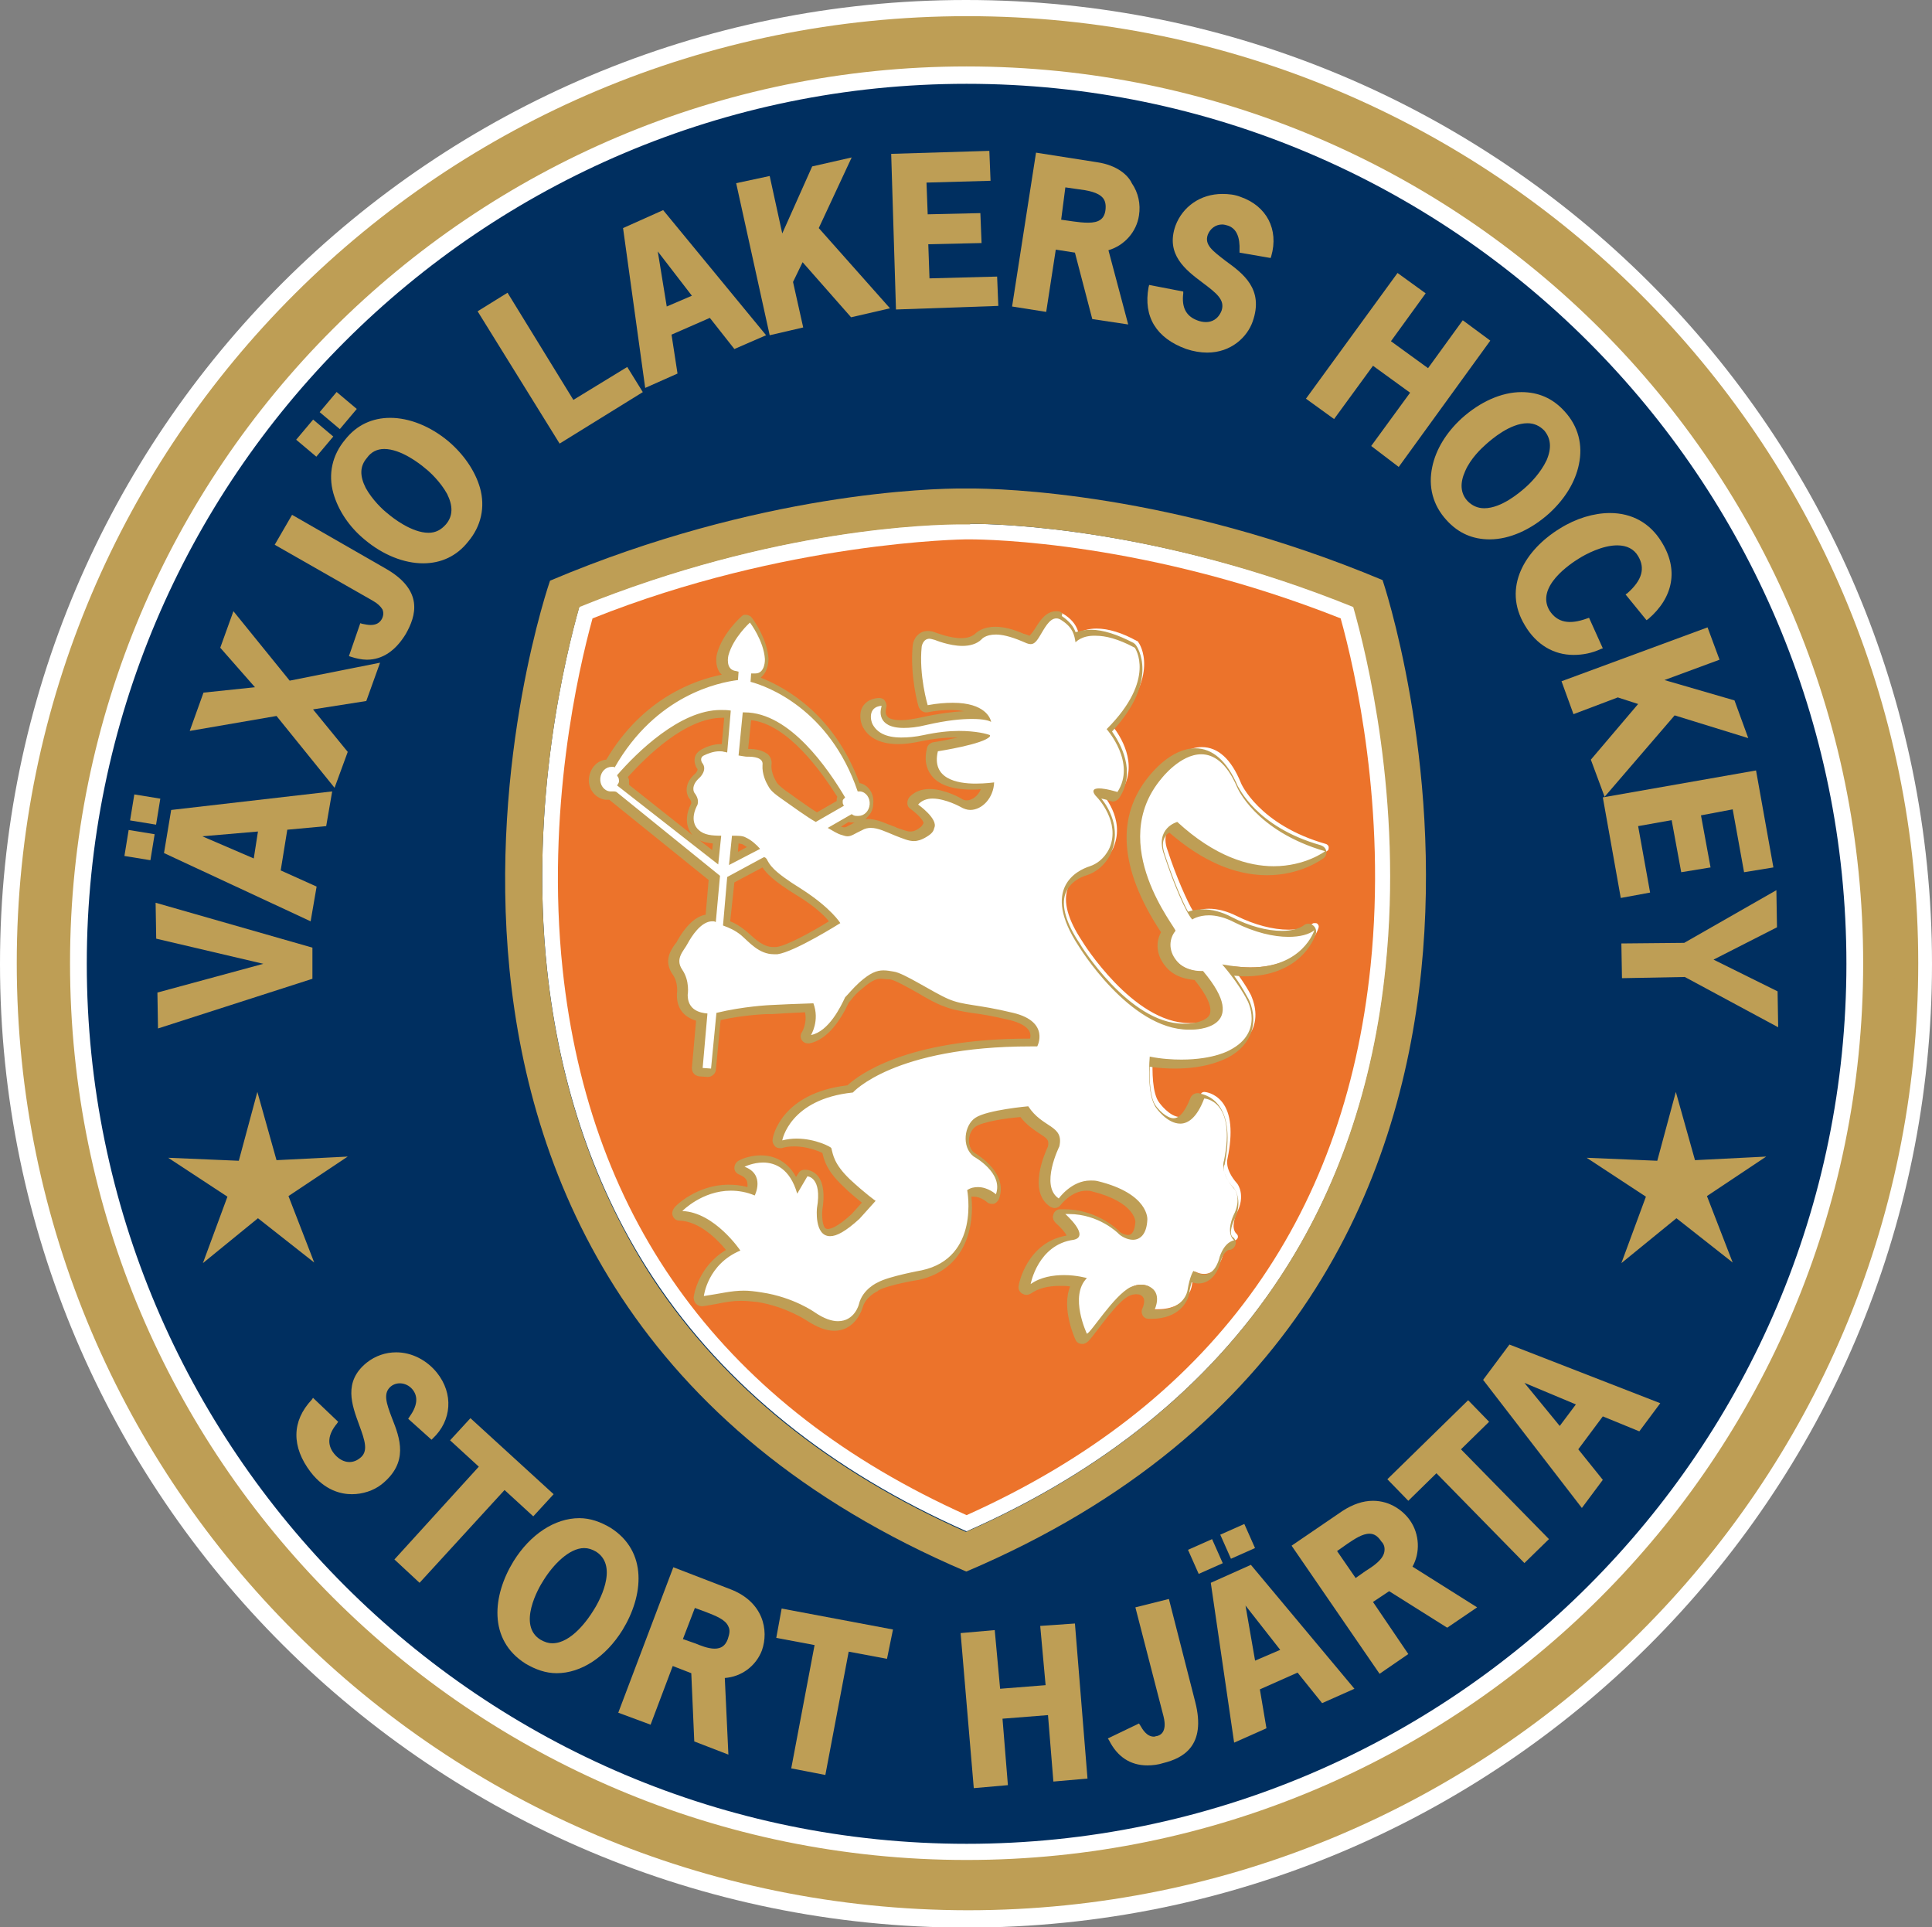
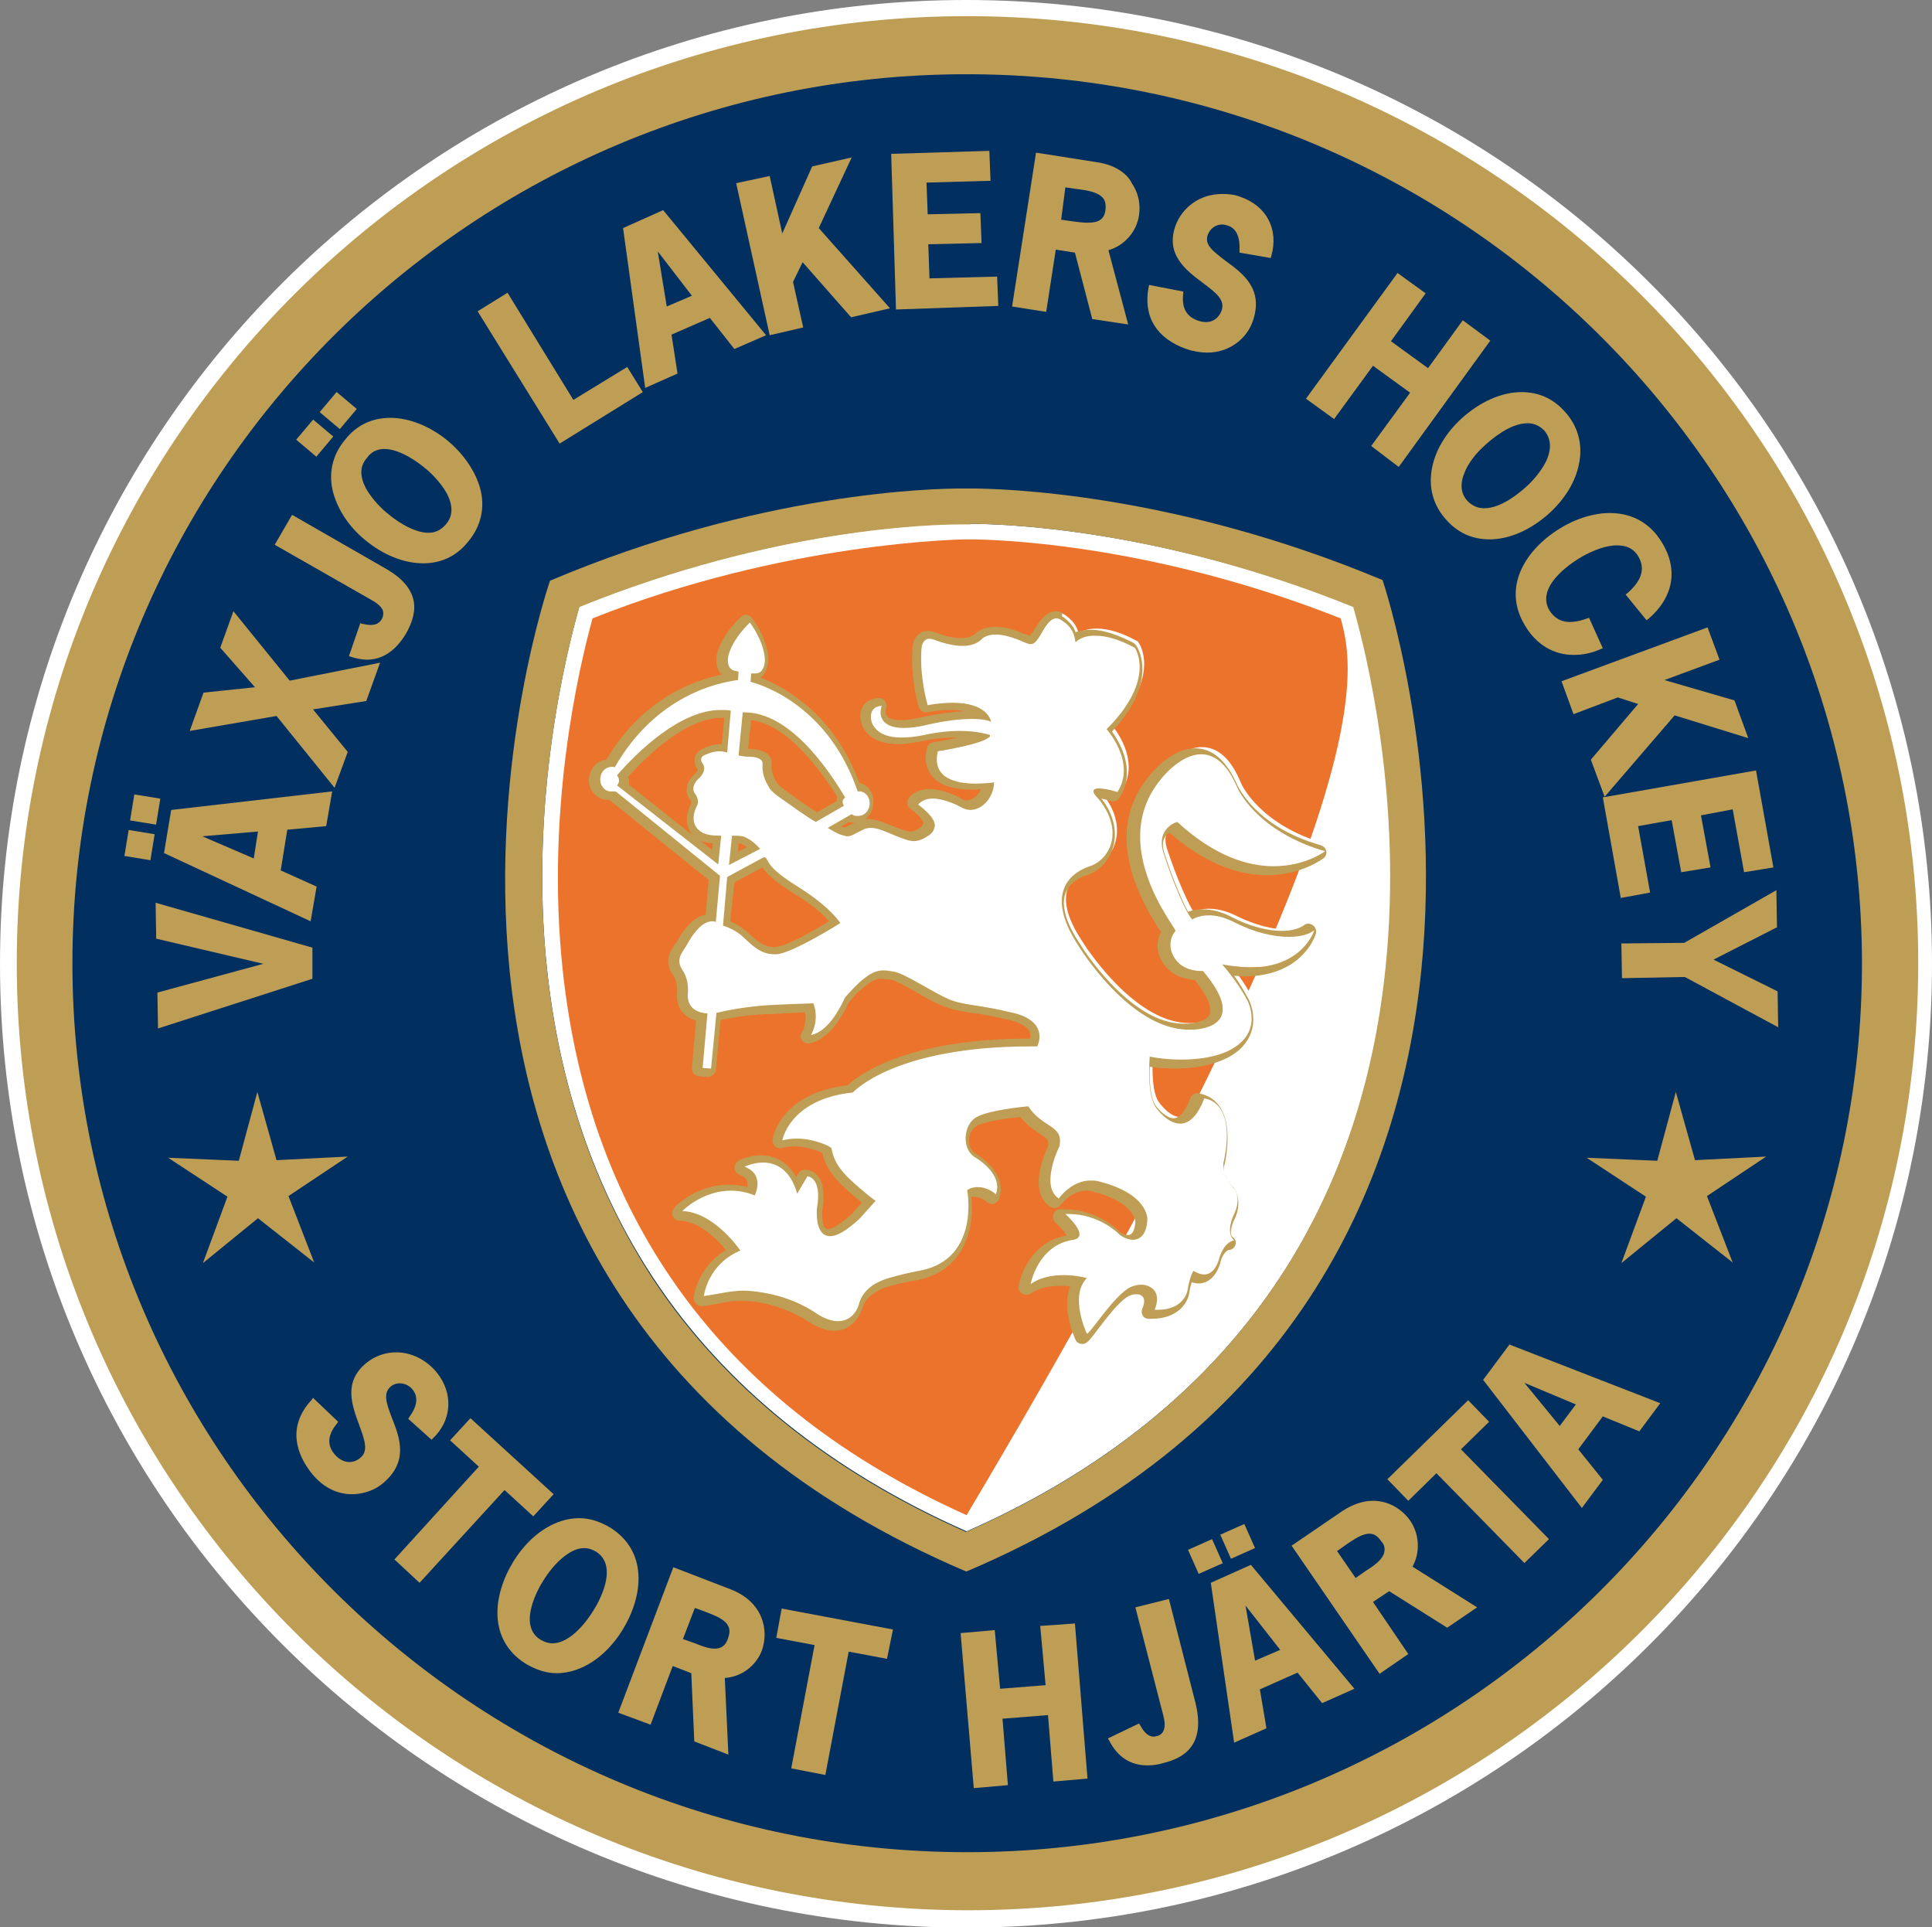
<svg xmlns="http://www.w3.org/2000/svg" version="1.1" id="Lager_1" x="0px" y="0px" viewBox="0 0 322.8 321.9" style="enable-background:new 0 0 322.8 321.9;" xml:space="preserve">
  <rect x="0" y="0" width="322.8" height="321.9" fill="#808080" stroke="none" />
  <style type="text/css">
	.st0{fill:#FFFFFF;}
	.st1{fill:#BE9E55;}
	.st2{fill:#002F60;}
	.st3{fill:#EC732B;}
</style>
  <g>
    <path class="st0" d="M322.8,161c0,88.9-72.3,161-161.4,161C72.3,321.9,0,249.9,0,161C0,72.1,72.3,0,161.4,0   C250.6,0,322.8,72.1,322.8,161" />
    <path class="st1" d="M320.5,160.9c0,87.3-71.1,158.2-158.8,158.2C73.9,319,2.8,248.2,2.8,160.9C2.8,73.5,73.9,2.7,161.6,2.7   C249.4,2.7,320.5,73.5,320.5,160.9" />
    <path class="st2" d="M313.8,160.9c0,83.6-68.2,151.3-152.3,151.3c-84.1,0-152.3-67.7-152.3-151.3C9.3,77.3,77.4,9.6,161.5,9.6   C245.6,9.6,313.8,77.3,313.8,160.9" />
    <path class="st1" d="M161.5,315C76,315,6.4,245.9,6.4,160.9C6.4,75.9,76,6.8,161.5,6.8c85.5,0,155.1,69.1,155.1,154.1   C316.7,245.9,247.1,315,161.5,315z M161.5,12.4C79.1,12.4,12.1,79,12.1,160.9c0,81.9,67,148.5,149.5,148.5   c82.4,0,149.5-66.6,149.5-148.5C311,79,244,12.4,161.5,12.4z" />
-     <path class="st0" d="M161.5,11.1c-82.7,0-149.8,67.1-149.8,149.8c0,82.7,67.1,149.8,149.8,149.8c82.7,0,149.8-67.1,149.8-149.8   C311.3,78.2,244.2,11.1,161.5,11.1 M161.5,14c81,0,147,65.9,147,147c0,81-65.9,147-147,147c-81,0-147-65.9-147-147   C14.5,79.9,80.4,14,161.5,14" />
    <path class="st0" d="M162.1,87.5h-0.6l-0.1,0l-0.2,0h-0.5c-5.1,0-31.4,0.7-63.9,13.8c-2.2,7.8-8.4,32.5-5.4,60.6   c2.1,19.6,8.1,37,17.9,51.8c11.9,17.9,29.4,32,52.2,42.1c22.9-10.1,40.4-24.3,52.3-42.3c9.8-14.8,15.8-32.3,17.8-52   c2.9-28.1-3.2-52.5-5.4-60.2C193.5,88.2,167.2,87.5,162.1,87.5" />
-     <path class="st3" d="M224,103.3c-32.3-12.8-58.9-13.2-61.9-13.2c-0.1,0-0.3,0-0.3,0l0,0h-0.5c0,0-30,0.3-62.3,13.2   c-2.4,8.7-7.8,32.1-5,58.6c4.5,42.4,27.2,73.1,67.5,91.2c40.5-18.2,63.1-49,67.5-91.8C231.7,135,226.4,111.9,224,103.3z" />
+     <path class="st3" d="M224,103.3c-32.3-12.8-58.9-13.2-61.9-13.2c-0.1,0-0.3,0-0.3,0l0,0h-0.5c0,0-30,0.3-62.3,13.2   c-2.4,8.7-7.8,32.1-5,58.6c4.5,42.4,27.2,73.1,67.5,91.2C231.7,135,226.4,111.9,224,103.3z" />
    <path class="st1" d="M162.1,81.6h-0.7h-0.7c-4.8,0-33.8,0.6-68.8,15.4c0,0-41.2,118.3,69.5,165.5h0.1   C271.4,215.8,231,96.9,231,96.9C195.9,82.2,166.9,81.6,162.1,81.6 M162.1,87.5c5.1,0,31.4,0.7,64,13.9c2.2,7.7,8.3,32.2,5.4,60.2   c-2,19.7-8,37.2-17.8,52c-11.9,18-29.4,32.2-52.3,42.3c-22.8-10.1-40.3-24.2-52.2-42.1C99.5,199,93.5,181.6,91.4,162   c-3-28.1,3.2-52.9,5.4-60.6c32.6-13.2,58.9-13.8,63.9-13.8h0.5l0.2,0l0.1,0H162.1" />
    <path class="st0" d="M125.1,125.7c1.3,0,2.2,0.3,2.6,0.8c0.3,0.4,0.5,0.8,0.4,1.3c-0.1,1.4,0.7,2.9,0.8,3l0.1,0.2   c0.2,0.4,0.4,0.8,1.8,1.7c0.4,0.3,0.9,0.6,1.4,1c1.4,1,3.1,2.2,4.2,2.8l4-2.3c0-0.1,0-0.3,0-0.5c0-0.3,0.1-0.5,0.2-0.6   c-2.6-4.3-8.7-13.3-15.7-13.5l-0.6,6c0.2,0,0.4,0.1,0.5,0.1L125.1,125.7z M119.5,143.2l0.3-2.9c-1.4-0.1-2.7-0.3-3.5-1.2   c0,0-1.9-1.4-0.4-4.6c0.1-0.2,0.4-0.7-0.3-1.6c-0.1-0.1-1-1.6,1-3.3c0,0,0.9-0.9,0.3-1.6c-0.1-0.2-0.4-0.7-0.3-1.3   c0.1-0.3,0.3-0.6,0.8-0.9c0.7-0.4,1.7-0.8,2.9-0.8c0.3,0,0.5,0,0.8,0.1l0.5-5.6c-0.3,0-0.6-0.1-1-0.1c-6.6,0-13.5,7-16.5,10.4   c0.1,0.2,0.2,0.3,0.2,0.5c0.1,0.4,0,0.7-0.1,0.9L119.5,143.2z M122.5,143.5l3.4-1.7c-0.5-0.5-1.1-0.9-1.6-1.2   c-0.3-0.2-0.9-0.2-1.4-0.2L122.5,143.5z M121.5,154.2c0.9,0.3,1.7,0.8,2.7,1.6c0.2,0.2,0.5,0.4,0.7,0.6c1.2,1.1,2.6,2.4,4.4,2.4   c0.2,0,0.4,0,0.6,0c2.1-0.3,7.2-3.2,9.7-4.7c-0.7-0.9-2.4-2.8-6-4.9c-4.7-2.9-5.4-4.1-5.8-4.9l-0.1-0.1l-5.6,3L121.5,154.2z    M181.4,223.5c-0.2,0-0.5-0.1-0.6-0.4c-0.1-0.3-2.7-5.7-0.5-9.1c-0.7-0.1-1.6-0.2-2.6-0.2c-2.1,0-3.9,0.5-5.3,1.4   c-0.1,0.1-0.2,0.1-0.4,0.1c-0.1,0-0.2,0-0.3-0.1c-0.2-0.1-0.3-0.4-0.3-0.6c0-0.1,1.4-7.1,7.7-7.9c0.1,0,0.4-0.1,0.4-0.2   c0.1-0.5-1-2-2.1-3c-0.2-0.2-0.3-0.4-0.2-0.7c0.1-0.2,0.3-0.4,0.6-0.4c0.2,0,0.4,0,0.6,0c5.2,0,8.5,3.2,8.6,3.4   c0,0,0.1,0.1,0.1,0.1c0.3,0.3,1.1,0.8,2,0.8c1.1,0,1.7-0.9,1.8-2.8c0,0,0.1-3.8-7.8-5.8c-0.4-0.1-0.7-0.1-1.1-0.1   c-2.8,0-4.8,2.7-4.8,2.7c-0.1,0.2-0.3,0.3-0.5,0.3c-0.1,0-0.2,0-0.3-0.1c-3.4-2.3-0.6-8.6-0.2-9.4c0.3-1.6-0.4-2.1-1.7-3   c-1-0.6-2.2-1.4-3.2-2.8c-2.1,0.2-6.7,0.8-8.1,1.8c-0.8,0.5-1.3,1.7-1.4,2.8c0,1.1,0.4,2,1.1,2.6c0.1,0.1,5.4,3,3.9,7   c-0.1,0.2-0.2,0.3-0.4,0.4c-0.1,0-0.1,0-0.2,0c-0.2,0-0.3-0.1-0.4-0.2c0,0-1.2-1-2.6-1c-0.4,0-0.8,0.1-1.1,0.2   c0.3,2.3,1,11.7-8.2,13.7c-1.5,0.3-5.7,1.1-7.1,1.9c-0.1,0-2.3,1.1-2.9,3.3c-0.3,1.1-1.5,3.3-4.1,3.3c-1.3,0-2.7-0.5-4.2-1.6   c-0.1,0-3.5-2.5-8.5-3.2c-1.1-0.2-2-0.3-2.9-0.3c-1.4,0-2.6,0.2-4.1,0.5c-0.7,0.1-1.5,0.3-2.4,0.4c0,0-0.1,0-0.1,0   c-0.2,0-0.3-0.1-0.4-0.2c-0.1-0.1-0.2-0.3-0.2-0.5c0-0.2,0.7-5.3,5.7-7.8c-1.2-1.6-4.7-5.6-8.8-5.7c-0.3,0-0.5-0.2-0.6-0.4   c-0.1-0.2,0-0.5,0.1-0.7c0.1-0.1,3.5-3.6,8.6-3.6c1.2,0,2.5,0.2,3.7,0.6c0.2-0.5,0.3-1.3,0.1-2c-0.2-0.6-0.8-1.1-1.6-1.4   c-0.2-0.1-0.4-0.3-0.4-0.6c0-0.3,0.1-0.5,0.3-0.6c0.1,0,1.6-0.8,3.4-0.8c1.9,0,4.4,0.8,5.8,4.3l1-1.7c0.1-0.2,0.3-0.3,0.6-0.3   c0,0,0,0,0,0c0.1,0,0.9,0.1,1.6,0.9c0.8,1,1,2.8,0.6,5.1c-0.1,0.7-0.1,2.7,0.7,3.6c0.2,0.2,0.5,0.4,0.8,0.4c0.7,0,2.1-0.5,4.5-2.7   l2.2-2.4c-0.7-0.5-2-1.6-3.8-3.3c-2.6-2.5-2.9-4-3.2-5.2l0-0.1c-0.6-0.3-2.8-1.3-5.3-1.3c-0.8,0-1.5,0.1-2.2,0.3   c-0.1,0-0.1,0-0.2,0c-0.2,0-0.3-0.1-0.4-0.2c-0.2-0.1-0.2-0.4-0.2-0.6c0.1-0.3,1.4-7.2,12.2-8.5c1.2-1.2,8.7-7.7,30-7.7l0.7,0   c0.1-0.4,0.3-1.3-0.1-2.1c-0.5-1-1.7-1.8-3.7-2.3c-2.9-0.7-4.9-1-6.4-1.2c-1.8-0.3-3-0.5-4.5-1.1c-1.1-0.5-2.7-1.4-4.2-2.2   c-1.9-1.1-4-2.3-4.9-2.4l-0.2,0c-0.5-0.1-1-0.2-1.4-0.2c-0.8,0-1.8,0.2-3.6,1.8c-0.8,0.7-1.3,1.3-1.7,1.8c-0.2,0.2-0.4,0.5-0.6,0.6   c-1.2,2.7-3.3,6-6.2,6.6c0,0-0.1,0-0.1,0c-0.2,0-0.4-0.1-0.5-0.3c-0.1-0.2-0.2-0.5,0-0.7c0.1-0.1,1.2-1.9,0.4-4.3   c-2.4,0.1-4.5,0.2-6,0.3l-0.8,0c-0.1,0-4.1,0.2-8.4,1.1l-0.9,8.9c0,0.3-0.3,0.6-0.6,0.6c0,0-1.4-0.1-1.4-0.1   c-0.2,0-0.3-0.1-0.4-0.2c-0.1-0.1-0.2-0.3-0.1-0.5l0.7-8.5c-2-0.3-3.2-1.6-3.3-3.7c0-0.2,0.4-2.2-0.8-3.8c-1.3-1.9-0.3-3.4,0.4-4.4   c0.2-0.2,0.3-0.4,0.4-0.7c0.8-1.5,2.5-4.1,4.6-4.1c0,0,0,0,0.1,0l0.6-6.7l-17-13.8c0,0,0,0,0,0c0,0-0.1,0-0.1,0c0,0-0.4,0-0.5,0   c0,0-0.1,0-0.1,0c-1.4-0.1-2.4-1.5-2.2-2.9c0.1-1.4,1.2-2.5,2.5-2.5c0,0,0.1,0,0.1,0c6.7-11.5,16.7-13.9,20.4-14.4l0-0.3   c-0.5-0.1-1-0.4-1.3-0.8c-0.7-1-0.4-2.4-0.4-2.6c0.8-3.2,3.8-5.9,3.9-6c0.1,0,0.2-0.1,0.3-0.1c0.1,0,0.2,0,0.3,0.1   c0.1,0,0.1,0.1,0.2,0.2c0.6,0.8,2.4,3.6,2.6,6.4c0,0.2,0,1.6-0.8,2.5c-0.4,0.4-0.9,0.6-1.4,0.6c0,0-0.1,0-0.1,0l0,0.2   c3.6,1.1,13.1,5.2,17.7,18.1c1.4,0.2,2.3,1.4,2.2,2.9c-0.1,1.4-1.2,2.5-2.5,2.5c-0.1,0-0.4,0-0.4,0c-0.2,0-0.5,0-0.8-0.2l-2.7,1.6   c0.5,0.3,0.9,0.4,1.3,0.6c0.3,0.1,0.5,0.1,0.7,0.1c0.3,0,0.6-0.1,1.2-0.5c0.3-0.1,0.6-0.3,1-0.5c0.6-0.3,1.1-0.4,1.7-0.4   c1,0,2.1,0.4,3.2,0.9c0.3,0.1,0.7,0.3,1.1,0.4l0.5,0.2c1.1,0.4,1.8,0.7,2.4,0.7c0.5,0,1.1-0.2,1.8-0.6c0.8-0.5,0.9-0.8,1-1.1   c0-0.1,0-0.1,0.1-0.2c0.3-0.7-1.2-2.3-2.5-3.1c-0.1-0.1-0.2-0.3-0.3-0.4c0-0.2,0-0.4,0.2-0.5c0.7-0.8,1.6-1.2,2.9-1.2   c2.3,0,4.9,1.4,5,1.5c0.4,0.3,0.8,0.4,1.3,0.4c1.4,0,2.9-1.3,3.3-3.2c-0.6,0.1-1.4,0.1-2.4,0.1c-3.1,0-5.2-0.7-6.3-2.1   c-0.8-1-1-2.4-0.6-4.1c0.1-0.2,0.3-0.4,0.5-0.5c2.8-0.4,5.9-1.1,7.4-1.7c-0.9-0.2-2.2-0.3-3.8-0.3c-1.9,0-3.8,0.2-5.8,0.6   c-1.4,0.3-2.7,0.5-3.8,0.5c-3.3,0-4.8-1.4-5.4-2.5c-0.3-0.4-0.6-1.8-0.1-2.8c0.3-0.5,0.9-1.1,2.1-1.2c0,0,0,0,0,0   c0.2,0,0.3,0.1,0.5,0.2c0.1,0.1,0.2,0.3,0.2,0.5l-0.1,0.5c0,0.1-0.2,0.9,0.3,1.5c0.5,0.6,1.5,0.9,2.9,0.9c1,0,2.2-0.2,3.7-0.5   c3.1-0.7,5.7-1,7.8-1c0.8,0,1.5,0.1,2,0.1c-0.7-0.8-2.1-1.6-5.1-1.6c-1.2,0-2.6,0.1-4.1,0.4c0,0-0.1,0-0.1,0   c-0.3,0-0.5-0.2-0.6-0.5c-0.1-0.2-1.5-5.2-1-10.1c0.1-0.7,0.6-1.9,1.9-1.9c0.4,0,0.7,0.1,1.1,0.3c0,0,2.3,0.9,4.4,0.9   c1.2,0,2.2-0.3,2.7-0.9c0,0,0.8-1,2.9-1c1.3,0,2.8,0.4,4.6,1.1c0.6,0.3,1,0.4,1.2,0.4c0.2,0,0.4-0.2,1-1c0.1-0.2,0.3-0.4,0.4-0.6   c0.8-1.2,1.7-2.5,3-2.5c0.5,0,0.9,0.2,1.4,0.5c1.5,1,2,2,2.3,3c0.6-0.3,1.6-0.7,3-0.7c2,0,4.3,0.7,6.8,2.1c0.1,0,0.2,0.1,0.2,0.2   c0.2,0.2,3.8,5.6-4.3,14c1.2,1.5,4.4,6.3,1.5,10.8c-0.1,0.2-0.3,0.3-0.5,0.3c-0.1,0-0.1,0-0.2,0c0,0-1.9-0.6-2.9-0.6   c-0.1,0-0.1,0-0.2,0c0.1,0.1,0.2,0.3,0.4,0.6c0.2,0.2,4,4.3,2.1,9c0,0.1-1,2.6-3.7,3.5c-1.2,0.4-3.3,1.4-4,3.5   c-0.8,2.2,0,5.2,2.4,8.8c0.1,0.2,8.5,13.7,17.9,13.7c0,0,0.3,0,0.5,0c0.2,0,3.6,0,4.5-1.9c0.7-1.4-0.3-3.7-2.7-6.7c0,0-0.1,0-0.1,0   c-0.9,0-3.1-0.2-4.5-1.9c-1.6-1.9-1.4-4.1-0.5-5.5c-0.1-0.1-0.2-0.3-0.3-0.5c-6.7-10.2-7.3-18.8-1.8-25.4c0.1-0.1,3.3-4.2,7-4.2   c2.7,0,4.9,2,6.5,5.9c0,0.1,3,7.1,14.3,10.3c0.2,0.1,0.4,0.3,0.4,0.5c0,0.2,0,0.5-0.2,0.6c-0.1,0.1-3.5,2.7-9,2.7   c-5.4,0-10.9-2.4-16.2-7.3c-0.4,0.2-1.1,0.6-1.5,1.3c-0.5,0.8-0.5,2,0,3.3c1.4,4.3,3.3,8.6,4.3,10.2c0.5-0.2,1.4-0.5,2.6-0.5   c1.4,0,3,0.4,4.6,1.2c3,1.5,6.1,2.3,8.7,2.3c1.7,0,3.1-0.4,4-1c0.1-0.1,0.2-0.1,0.4-0.1c0.1,0,0.3,0,0.4,0.1   c0.2,0.2,0.3,0.4,0.2,0.7c0,0.1-2.1,6.6-11.4,6.6c-1,0-2-0.1-3.1-0.2c0.9,1.2,2.2,2.9,3.2,4.8c0,0.1,1.3,2.5,0.5,5.1   c-0.5,1.7-1.8,3.1-3.7,4.1c-0.1,0-2.8,1.7-8.4,1.7c-1.5,0-3.1-0.1-4.8-0.4c-0.1,2.1-0.1,6,1.1,7.5c0,0,1.7,2.4,3.5,2.4   c1.6,0,2.8-2.1,3.4-3.8c0.1-0.2,0.3-0.4,0.6-0.4c0,0,0,0,0,0c0.1,0,1.7,0.1,3,1.7c1.5,1.9,1.8,5.1,0.9,9.4c0,0.1-0.6,1.7,1.6,4.2   c0.1,0.1,1.5,2-0.1,5c0,0-1.1,2.4,0,3.4c0.2,0.2,0.3,0.4,0.2,0.7c-0.1,0.2-0.3,0.4-0.5,0.4c0,0-1.1,0.2-1.9,2.2   c0,0-0.7,3.4-3.2,3.4c-0.5,0-1-0.1-1.5-0.4c-0.2,0.5-0.4,1.3-0.6,2.5c0,0-0.6,3.8-5.7,3.8c-0.2,0-0.3,0-0.5,0   c-0.2,0-0.4-0.1-0.5-0.3c-0.1-0.2-0.1-0.4,0-0.6c0,0,0.6-1.2,0.2-2.1c-0.1-0.4-0.4-0.7-0.9-0.9c0,0-0.4-0.2-1.1-0.2   c-0.5,0-1,0.1-1.5,0.4c-1.7,0.8-4,3.8-5.5,5.8c-1.1,1.5-1.5,2-1.9,2.1C181.6,223.5,181.5,223.5,181.4,223.5" />
    <path class="st1" d="M122.7,147.4l4.7-2.5c0.6,0.9,1.7,2.2,5.8,4.7c2.8,1.7,4.5,3.3,5.3,4.3c-2.9,1.8-7.1,4.1-8.8,4.3   c-0.2,0-0.3,0-0.5,0c-1.6,0-2.9-1.2-4-2.2c-0.2-0.2-0.5-0.4-0.7-0.6c-0.9-0.7-1.7-1.2-2.5-1.5L122.7,147.4z M123.3,142.3l0.1-1.4   c0.2,0,0.4,0.1,0.6,0.1c0.2,0.1,0.5,0.3,0.8,0.5L123.3,142.3z M119,142l-2.2-1.7c0.7,0.4,1.5,0.5,2.3,0.6L119,142z M140.5,138.1   l1.3-0.8c0.2,0.1,0.5,0.1,0.7,0.1l0.2,0c0,0,0.1,0,0.1,0c-0.3,0.1-0.5,0.3-0.8,0.4c-0.5,0.3-0.7,0.4-0.9,0.4c-0.1,0-0.3,0-0.5-0.1   C140.6,138.1,140.5,138.1,140.5,138.1 M125,125.1l0.5-4.8c6.2,0.7,11.8,8.7,14.4,12.8c-0.1,0.2-0.1,0.3-0.1,0.5c0,0.1,0,0.2,0,0.2   l-3.3,1.9c-1-0.6-2.5-1.7-3.8-2.6c-0.5-0.4-1-0.7-1.4-1c-1.2-0.9-1.4-1.2-1.6-1.5c0-0.1-0.1-0.2-0.1-0.2c-0.3-0.5-0.8-1.7-0.7-2.6   c0.1-0.7-0.1-1.3-0.6-1.8C127.5,125.4,126.5,125.1,125,125.1L125,125.1z M104.9,129.8c3.1-3.4,9.6-9.9,15.8-9.9c0.1,0,0.2,0,0.3,0   l-0.4,4.4c-0.1,0-0.1,0-0.2,0c-1.3,0-2.5,0.5-3.2,0.9c-0.7,0.4-1,0.9-1.1,1.3c-0.2,0.9,0.2,1.6,0.3,1.8c0,0,0.1,0.1,0.1,0.1   c0.2,0.2-0.3,0.8-0.3,0.8c-1.9,1.6-1.6,3.3-1.1,4.1c0,0,0.1,0.1,0.1,0.1c0.3,0.4,0.3,0.6,0.3,0.8c-0.1,0.1,0,0.1-0.1,0.2   c-1.3,2.7-0.3,4.4,0.3,5.1l-10.6-8.4c0-0.2,0-0.5,0-0.8C105,130,105,129.9,104.9,129.8 M176.5,102.1L176.5,102.1   c-1.7,0-2.7,1.5-3.5,2.8c-0.1,0.2-0.3,0.4-0.4,0.6c-0.3,0.4-0.5,0.6-0.6,0.7c-0.2-0.1-0.5-0.2-0.8-0.3l-0.1,0   c-1.8-0.8-3.4-1.2-4.8-1.2c-2.1,0-3.1,0.9-3.4,1.2c-0.5,0.4-1.2,0.7-2.3,0.7c-2,0-4.1-0.9-4.2-0.9c-0.5-0.2-0.9-0.3-1.4-0.3   c-1.5,0-2.4,1.3-2.5,2.4c-0.5,5,0.9,10.1,1,10.3c0.2,0.5,0.7,0.9,1.2,0.9c0.1,0,0.2,0,0.2,0c1.5-0.3,2.8-0.4,4-0.4   c0.9,0,1.6,0.1,2.2,0.2c-2,0.1-4.3,0.4-7,1c-1.4,0.3-2.6,0.5-3.5,0.5c-1.2,0-2.1-0.2-2.4-0.7c-0.3-0.4-0.2-0.9-0.2-0.9   c0,0,0-0.1,0-0.1l0.1-0.5c0.1-0.4-0.1-0.8-0.3-1.1c-0.2-0.3-0.6-0.4-0.9-0.4c0,0-0.1,0-0.1,0c-1.7,0.1-2.4,1-2.7,1.5   c-0.7,1.3-0.2,2.9,0.1,3.4c0.7,1.3,2.3,2.8,5.9,2.8c1.2,0,2.5-0.2,3.9-0.5c1.9-0.4,3.8-0.6,5.6-0.6c0.1,0,0.2,0,0.4,0   c-1.3,0.3-2.8,0.6-4.1,0.8c-0.5,0.1-0.9,0.5-1,0.9c-0.5,1.9-0.2,3.4,0.7,4.6c1.2,1.6,3.5,2.4,6.8,2.4c0.5,0,1.1,0,1.5-0.1   c-0.5,1.2-1.5,1.9-2.4,1.9c-0.3,0-0.6-0.1-0.9-0.3c-0.1-0.1-2.8-1.6-5.3-1.6c-1.4,0-2.6,0.5-3.4,1.4c-0.2,0.3-0.3,0.6-0.3,1   c0,0.4,0.2,0.7,0.5,0.9c1.1,0.8,2.2,1.9,2.2,2.4c0,0.1-0.1,0.1-0.1,0.2c-0.1,0.1-0.1,0.3-0.7,0.7c-0.7,0.5-1.2,0.5-1.4,0.5   c-0.6,0-1.2-0.3-2.2-0.6l-0.4-0.2c-0.4-0.1-0.7-0.3-1.1-0.4c-1.2-0.5-2.3-0.9-3.5-0.9c-0.1,0-0.2,0-0.3,0c0.7-0.6,1.3-1.4,1.3-2.5   c0.2-1.7-0.8-3.2-2.3-3.5c-4.2-11.4-12.2-15.9-16.5-17.6c0.1-0.1,0.2-0.2,0.3-0.3c1-1,1-2.6,1-2.9c-0.2-3-2.1-5.9-2.7-6.7l0,0   c-0.1-0.1-0.2-0.3-0.4-0.4c-0.2-0.1-0.4-0.2-0.7-0.2c-0.2,0-0.4,0-0.5,0.1c-0.3,0.2-3.4,3-4.3,6.4c-0.1,0.3-0.4,2,0.5,3.2   c0.1,0.1,0.2,0.2,0.3,0.3c-4.5,0.9-13.2,3.9-19.3,14.2c-1.5,0.1-2.7,1.4-2.9,3.1c-0.2,1.8,1.1,3.4,2.8,3.6c0.1,0,0.2,0,0.2,0   c0.1,0,0.2,0,0.3,0c0,0,0.1,0,0.1,0l16.6,13.4l-0.5,5.8c-2,0.3-3.7,2.5-4.7,4.3c-0.1,0.2-0.2,0.4-0.4,0.6c-0.7,1-2,2.8-0.4,5.1   c1,1.4,0.7,3.2,0.7,3.2c0,0.1,0,0.2,0,0.3c0,2.2,1.2,3.6,3.2,4.2l-0.7,7.9c0,0.3,0.1,0.7,0.3,0.9c0.2,0.3,0.5,0.4,0.9,0.5l1.4,0.1   c0,0,0.1,0,0.1,0c0.6,0,1.2-0.5,1.3-1.1l0.8-8.4c4-0.9,7.8-1,7.8-1l0.8,0c1.4-0.1,3.3-0.2,5.5-0.3c0.4,1.8-0.5,3.3-0.5,3.3   c-0.3,0.4-0.3,1,0,1.4c0.2,0.3,0.6,0.5,1,0.5c0.1,0,0.2,0,0.2,0c3.1-0.6,5.3-4,6.6-6.8c0.2-0.2,0.3-0.4,0.5-0.6   c0.4-0.5,0.9-1.1,1.7-1.7c1.7-1.5,2.5-1.7,3.2-1.7c0.4,0,0.8,0.1,1.3,0.1l0.2,0c0.8,0.1,2.9,1.3,4.7,2.3c1.5,0.9,3.1,1.8,4.3,2.2   c1.5,0.6,2.8,0.8,4.6,1.1c1.6,0.2,3.5,0.5,6.4,1.2c1.7,0.4,2.9,1.1,3.3,1.9c0.2,0.4,0.2,0.8,0.1,1.2h-0.2   c-20.6,0-28.6,6.2-30.3,7.8c-11.1,1.3-12.5,8.6-12.5,9c-0.1,0.4,0.1,0.9,0.4,1.2c0.2,0.2,0.5,0.3,0.8,0.3c0.1,0,0.2,0,0.3,0   c0.6-0.2,1.3-0.3,2.1-0.3c2,0,3.9,0.7,4.7,1.1c0.3,1.2,0.7,2.9,3.3,5.4c1.4,1.4,2.6,2.3,3.3,2.9l-1.7,1.9c-2.5,2.3-3.6,2.5-4,2.5   c-0.2,0-0.3-0.1-0.4-0.1c-0.5-0.5-0.6-2.1-0.5-3.1c0.4-2.5,0.2-4.4-0.7-5.6c-0.8-1-1.9-1.1-2.1-1.1c0,0,0,0-0.1,0   c-0.5,0-0.9,0.2-1.1,0.6l-0.4,0.6c-1.7-3.1-4.3-3.6-5.9-3.6c-2,0-3.6,0.8-3.7,0.9c-0.4,0.2-0.7,0.7-0.7,1.2c0,0.5,0.3,0.9,0.8,1.1   c0.7,0.3,1.1,0.6,1.3,1.1c0.1,0.3,0.1,0.7,0.1,1c-1.1-0.3-2.1-0.4-3.2-0.4c-5.3,0-8.9,3.6-9,3.8c-0.3,0.4-0.5,0.9-0.3,1.4   c0.2,0.5,0.6,0.8,1.1,0.8c3.4,0.1,6.4,3.2,7.8,4.9c-4.7,2.8-5.4,7.7-5.4,7.9c0,0.4,0.1,0.8,0.4,1.1c0.2,0.2,0.6,0.4,0.9,0.4   c0.1,0,0.1,0,0.2,0c0.9-0.1,1.7-0.3,2.4-0.4c1.5-0.3,2.6-0.5,4-0.5c0.9,0,1.8,0.1,2.8,0.2c4.8,0.8,8.2,3.1,8.2,3.1   c1.7,1.1,3.2,1.7,4.6,1.7c2.9,0,4.3-2.5,4.7-3.8c0.5-1.9,2.5-2.8,2.5-2.8c0,0,0.1,0,0.1-0.1c1.1-0.7,4.8-1.5,6.8-1.8   c8.1-1.8,9.3-9.3,8.8-13.9c0.1,0,0.3,0,0.4,0c1.2,0,2.2,0.9,2.2,0.9c0.2,0.2,0.5,0.3,0.8,0.3c0.1,0,0.2,0,0.3,0   c0.4-0.1,0.7-0.4,0.9-0.8c1.6-4.3-3.4-7.3-4.2-7.8c-0.7-0.6-0.8-1.5-0.8-2c0-1,0.5-1.9,1.1-2.3c1.2-0.8,4.9-1.4,7.5-1.6   c1,1.3,2.2,2.1,3.1,2.7c1.4,0.9,1.7,1.1,1.5,2.2c-0.6,1.3-3.4,7.6,0.4,10.1c0.2,0.1,0.5,0.2,0.7,0.2c0.4,0,0.8-0.2,1-0.5   c0,0,1.8-2.4,4.3-2.4c0.3,0,0.6,0,0.9,0.1c7.3,1.8,7.3,5.1,7.3,5.1c-0.1,1.4-0.5,2.2-1.2,2.2c-0.6,0-1.4-0.4-1.5-0.6   c0-0.1-0.1-0.1-0.2-0.2c-0.5-0.5-3.9-3.5-9-3.5c-0.2,0-0.4,0-0.7,0c-0.5,0-1,0.4-1.1,0.9c-0.2,0.5,0,1,0.4,1.4   c0.8,0.7,1.6,1.6,1.8,2.1c-6.6,1.1-8,8.1-8,8.4c-0.1,0.5,0.1,1,0.6,1.3c0.2,0.1,0.4,0.2,0.7,0.2c0.3,0,0.5-0.1,0.7-0.2   c1.3-0.9,2.9-1.3,4.9-1.3c0.6,0,1.2,0,1.7,0.1c-1.5,3.7,0.8,8.7,0.9,8.9c0.2,0.5,0.7,0.7,1.1,0.7c0.2,0,0.3,0,0.5-0.1   c0.5-0.2,0.9-0.7,2.1-2.3c1.4-1.8,3.6-4.8,5.2-5.6c0.4-0.2,0.8-0.3,1.2-0.3c0.5,0,0.7,0.1,0.7,0.1c0.4,0.2,0.5,0.4,0.6,0.6   c0.2,0.6-0.1,1.4-0.2,1.6c-0.2,0.4-0.2,0.8,0,1.2c0.2,0.4,0.6,0.6,1,0.6c0.2,0,0.4,0,0.5,0c4.5,0,6.1-2.8,6.3-4.3   c0.1-0.8,0.3-1.4,0.4-1.8c0.4,0.1,0.8,0.2,1.1,0.2c2.4,0,3.5-2.4,3.8-3.9c0.5-1.4,1.2-1.7,1.3-1.7c0.5,0,0.9-0.3,1.1-0.8   c0.2-0.5,0-1.1-0.5-1.4c-0.5-0.5-0.1-1.9,0.2-2.6c1.4-2.6,0.7-4.8,0-5.6c0,0,0-0.1-0.1-0.1c-1.9-2.2-1.5-3.5-1.5-3.5   c0-0.1,0-0.1,0.1-0.2c0.9-4.5,0.6-7.9-1-10c-1.4-1.8-3.2-1.9-3.4-2c0,0,0,0-0.1,0c-0.5,0-1,0.3-1.2,0.8c-0.5,1.3-1.5,3.4-2.8,3.4   c-1.2,0-2.6-1.5-3-2.1c-0.9-1.2-1.1-4.2-1-6.5c1.4,0.2,2.8,0.3,4.2,0.3c5.5,0,8.3-1.6,8.8-1.8c2.1-1.1,3.4-2.6,4-4.4   c0.9-2.9-0.5-5.5-0.6-5.6c-0.7-1.3-1.5-2.6-2.3-3.7c0.6,0,1.1,0.1,1.7,0.1c9.1,0,11.6-6,11.9-7c0.1-0.2,0.1-0.3,0.1-0.5   c0-0.7-0.6-1.3-1.3-1.3h0c-0.3,0-0.6,0.1-0.8,0.3c-0.7,0.5-2,0.9-3.6,0.9c-2.5,0-5.5-0.8-8.4-2.3c-1.7-0.9-3.3-1.3-4.9-1.3   c-1,0-1.8,0.2-2.4,0.4c-0.9-1.6-2.5-5.3-3.9-9.6c-0.4-1.2-0.4-2.1,0-2.8c0.2-0.4,0.5-0.7,0.8-0.8c5.4,4.7,10.9,7.1,16.3,7.1   c5.7,0,9.2-2.7,9.4-2.8c0.4-0.3,0.6-0.8,0.5-1.2c-0.1-0.5-0.4-0.8-0.9-1c-11-3.1-13.8-9.9-13.9-9.9c-1.8-4.2-4.2-6.3-7.1-6.3   c-4.1,0-7.4,4.3-7.6,4.5c-5.7,6.8-5.1,15.6,1.8,26.1c0,0,0.1,0.1,0.1,0.1c-0.9,1.6-0.9,3.8,0.8,5.8c1.5,1.8,3.7,2.1,4.8,2.2   c2.1,2.6,3,4.6,2.5,5.8c-0.6,1.2-3,1.5-3.8,1.5c0,0-0.1,0-0.1,0c-0.2,0-0.3,0-0.5,0c-9.1,0-17.3-13.3-17.3-13.4   c-2.3-3.4-3.1-6.3-2.4-8.3c0.7-1.9,2.5-2.8,3.6-3.1c3-1,4.1-3.8,4.1-3.9c1.6-3.9-0.5-7.5-1.7-8.9c0.6,0.1,1.2,0.3,1.5,0.4   c0.1,0,0.3,0.1,0.4,0.1c0.4,0,0.8-0.2,1.1-0.6c2.9-4.4,0.2-9.1-1.2-11.1c8-8.6,4.2-14.2,4-14.4c-0.1-0.2-0.3-0.3-0.4-0.4   c-2.7-1.4-5.1-2.2-7.1-2.2c-1.1,0-1.9,0.2-2.6,0.4c-0.3-0.9-1-1.8-2.3-2.7C177.7,102.3,177.1,102.1,176.5,102.1 M219.5,155.3   L219.5,155.3 M129.3,159.4c0.2,0,0.4,0,0.6,0c2.9-0.4,10.5-5.2,10.5-5.2s-1.5-2.5-6.5-5.7c-5-3.1-5.3-4.1-5.8-5   c0,0-0.2-0.3-0.4-0.3c0,0-0.1,0-0.1,0l-6.1,3.3l-0.7,8.1c1.1,0.4,2,0.8,3,1.6C125.2,157.4,126.8,159.4,129.3,159.4 M121.8,144.5   l5.2-2.7c-0.6-0.7-1.5-1.5-2.4-1.9c-0.5-0.3-1.3-0.3-2.3-0.3L121.8,144.5z M124.8,126.4c0.1,0,0.2,0,0.2,0c0.8,0,2.6,0.1,2.4,1.4   c-0.1,1.5,0.6,2.9,0.9,3.4c0.3,0.5,0.4,0.9,2.1,2.1c1.7,1.2,4.6,3.3,5.9,4l4.7-2.7c-0.2-0.4-0.2-0.3-0.2-0.8c0-0.3,0.3-0.4,0.4-0.6   c-2.8-4.7-9.2-14.2-16.8-14.2c-0.1,0-0.2,0-0.3,0l-0.7,7.2C124.1,126.3,124.5,126.4,124.8,126.4 M120,144.4l0.5-4.8   c-1.5,0-2.9-0.1-3.8-1c0,0-1.6-1.2-0.3-3.9c0,0,0.7-0.9-0.4-2.3c0,0-0.7-1.1,0.9-2.5c0,0,1.4-1.3,0.4-2.5c0,0-0.5-0.8,0.3-1.2   c0.6-0.3,1.6-0.7,2.6-0.7c0.3,0,0.5,0,0.8,0.1c0.2,0,0.4,0.1,0.5,0.1l0.6-7c-0.6-0.1-1.1-0.1-1.7-0.1c-6.8,0-14,7.1-17.3,10.9   c0.1,0.3,0.3,0.4,0.3,0.7c0.1,0.5-0.1,0.7-0.3,1L120,144.4z M176.5,103.3c0.3,0,0.6,0.1,1,0.4c1.8,1.2,2,2.4,2.2,3.6   c0,0,1-1.2,3.4-1.1c1.6,0,3.7,0.5,6.5,2c0,0,3.7,5.2-4.7,13.6c0,0,5,5.6,1.8,10.5c0,0-1.9-0.6-3.1-0.6c-0.9,0-1.4,0.4-0.2,1.6   c0,0,3.8,4,2,8.3c0,0-0.9,2.3-3.3,3.1c-2.2,0.7-8.2,3.7-1.9,13.3c0,0,8.5,14,18.4,14c0.2,0,0.3,0,0.5,0h0c0.5,0,10.1-0.1,1.9-9.8   c0,0-0.1,0-0.4,0c-0.8,0-2.8-0.2-4-1.7c-1.5-1.8-1.2-3.8-0.2-5c0.3-0.3-11.7-14.4-2.3-25.5c0,0,3.1-4,6.6-4c2,0,4.2,1.3,6,5.5   c0,0,3,7.3,14.7,10.7c0,0-3.3,2.5-8.6,2.5c-4.2,0-9.8-1.6-16.1-7.4c0,0-3.8,1-2.2,5.5c1.5,4.6,3.6,9.6,4.7,10.8c0,0,1-0.7,2.8-0.7   c1.1,0,2.6,0.3,4.3,1.2c3.4,1.7,6.5,2.4,9,2.4c1.9,0,3.4-0.4,4.3-1.1c0,0-1.9,6.2-10.7,6.2c-1.4,0-2.9-0.2-4.7-0.5   c0,0,2.6,2.9,4.2,6c0,0,2.9,5.3-2.9,8.3c0,0-2.6,1.6-8.1,1.6c-1.5,0-3.3-0.1-5.3-0.5c0,0-0.6,6.4,1.1,8.6c0,0,1.8,2.6,4,2.6   c1.3,0,2.8-1,4-4.2c0,0,5.4,0.2,3.3,10.4c0,0-0.8,1.9,1.8,4.8c0,0,1.2,1.6-0.2,4.3c0,0-1.4,2.9,0.1,4.2c0,0-1.5,0.1-2.4,2.7   c0,0-0.6,3-2.6,3c-0.5,0-1.1-0.2-1.8-0.6c0,0-0.6,0.8-1,3.3c0,0-0.5,3.2-5,3.2c-0.2,0-0.3,0-0.5,0c0,0,1.4-2.8-0.9-3.9   c0,0-0.5-0.3-1.3-0.3c-0.5,0-1.1,0.1-1.8,0.4c-2.8,1.4-6.6,7.6-7.3,7.8c0,0-3-6.3,0-9.3c0,0-1.7-0.5-3.8-0.5   c-1.8,0-3.9,0.3-5.6,1.5c0,0,1.2-6.6,7.2-7.4c2.8-0.6-1.4-4.3-1.4-4.3c0.2,0,0.4,0,0.6,0c5,0,8.2,3.2,8.2,3.2c0,0,0.1,0.1,0.1,0.1   c0.4,0.4,1.4,1,2.4,1c1.1,0,2.3-0.8,2.4-3.4c0,0,0.3-4.3-8.3-6.4c-0.4-0.1-0.8-0.1-1.2-0.1c-3.2,0-5.3,3-5.3,3   c-3.2-2.1,0.1-8.7,0.1-8.7c0.8-3.6-2.8-3-5.2-6.7c0,0-6.8,0.6-8.8,1.9c-1.9,1.2-2.4,4.9-0.3,6.5c0,0,5,2.7,3.7,6.3   c0,0-1.3-1.2-3-1.2c-0.6,0-1.2,0.1-1.8,0.5c0,0,2.2,11.3-7.6,13.4c0,0-5.5,1-7.3,2c0,0-2.6,1.1-3.2,3.7c0,0-0.7,2.8-3.5,2.8   c-1,0-2.3-0.4-3.9-1.5c0,0-3.5-2.5-8.8-3.3c-1.2-0.2-2.2-0.3-3-0.3c-2.2,0-3.9,0.5-6.7,0.9c0,0,0.6-5.3,6.1-7.6   c0,0-4.3-6.4-9.7-6.6c0,0,3.3-3.4,8.1-3.4c1.2,0,2.6,0.2,4,0.8c0,0,1.8-3.5-1.7-4.8c0,0,1.4-0.7,3.1-0.7c2,0,4.5,1,5.7,5.2l1.7-2.9   c0,0,2.5,0.1,1.6,5.3c0,0-0.5,4.7,2.2,4.7c1.1,0,2.6-0.8,4.9-2.9l2.7-3c0,0-1.6-1.1-4.3-3.6c-2.7-2.6-2.8-4.1-3.1-5.2   c0-0.2-2.7-1.6-5.8-1.6c-0.8,0-1.6,0.1-2.4,0.3c0,0,1.2-6.9,11.8-8c0,0,6.8-7.7,29.7-7.7c0.4,0,0.7,0,1.1,0c0,0,2.2-4.1-4-5.6   c-6.2-1.5-8.2-1.2-10.8-2.3c-2.6-1.1-7.5-4.4-9.2-4.6c-0.6-0.1-1.1-0.2-1.7-0.2c-1.1,0-2.2,0.4-4,2c-1.2,1.1-1.8,1.9-2.4,2.5   c-0.7,1.5-2.7,5.7-5.7,6.3c0,0,1.5-2.4,0.4-5.3c-3,0.1-5.6,0.2-7.3,0.3c0,0-4.4,0.2-8.9,1.3l-0.9,9.3l-1.4-0.1l0.8-9.1   c-1.3-0.1-3.3-0.6-3.3-3.1c0,0,0.4-2.3-0.9-4.2c-1.3-1.9,0.3-3.2,0.9-4.4c0.6-1.1,2.2-3.7,4.1-3.7c0.2,0,0.4,0,0.5,0.1   c0,0,0.1,0,0.1,0l0.7-7.7l-17.3-14c-0.2-0.1-0.4-0.1-0.5-0.1c-0.2,0-0.3,0-0.5,0c0,0-0.1,0-0.1,0c-1-0.1-1.7-1.1-1.6-2.2   c0.1-1.1,0.9-1.9,1.9-1.9c0.1,0,0.1,0,0.2,0c0.1,0,0.2,0,0.3,0.1c6.9-12.1,17.4-14.2,20.6-14.6l0.1-1.4l-0.4-0.1   c-1.9-0.2-1.3-2.6-1.3-2.6c0.8-3,3.6-5.5,3.6-5.5c0,0,2.3,3,2.5,6.1c0,0,0.1,2.4-1.6,2.4c-0.1,0-0.1,0-0.2,0l-0.5,0l-0.1,1.4   c2.7,0.7,13.2,4.5,17.9,18.3c0.1,0,0.2,0,0.3,0c0,0,0.1,0,0.1,0c1,0.1,1.7,1.1,1.6,2.2c-0.1,1.1-0.9,1.9-1.9,1.9c0,0-0.1,0-0.1,0   c-0.4,0-0.6,0-1-0.3l-4,2.3c0.9,0.5,1.6,1,2.4,1.2c0.3,0.1,0.6,0.2,0.9,0.2c0.7,0,1.1-0.4,2.4-1c0.5-0.3,1-0.4,1.5-0.4   c1.2,0,2.4,0.6,4.1,1.3c1.3,0.5,2.2,0.9,3.1,0.9c0.6,0,1.3-0.2,2.1-0.7c1.2-0.7,1.2-1.2,1.3-1.5c0.7-1.5-2.7-3.9-2.7-3.9   c0.6-0.7,1.5-1,2.4-1c2.2,0,4.7,1.4,4.7,1.4c0.5,0.3,1.1,0.5,1.6,0.5c2,0,3.9-2,4-4.6c0,0-1.4,0.2-3.1,0.2c-3.1,0-7.4-0.8-6.3-5.4   c0,0,7.8-1.2,8.7-2.5l0-0.2c-0.5-0.2-2.3-0.7-5.2-0.7c-1.6,0-3.6,0.2-5.9,0.7c-1.4,0.3-2.6,0.4-3.7,0.4c-2.7,0-4.1-0.9-4.8-2.2   c-0.3-0.5-0.9-2.9,1.5-3.1l-0.1,0.5c0,0-0.9,3.2,3.8,3.2c1,0,2.2-0.1,3.8-0.5c3.5-0.8,5.9-1,7.6-1c2,0,2.9,0.3,3.2,0.5   c-0.1-0.6-1-3.2-6.4-3.2c-1.2,0-2.6,0.1-4.2,0.4c0,0-1.5-5-1-9.8c0,0,0.2-1.3,1.3-1.3c0.2,0,0.5,0.1,0.9,0.2c0,0,2.4,1,4.6,1   c1.2,0,2.4-0.3,3.2-1.1c0,0,0.6-0.8,2.4-0.8c1,0,2.4,0.3,4.3,1.1c0.7,0.3,1.1,0.5,1.5,0.5c0.5,0,0.9-0.3,1.5-1.3   C174.5,105,175.3,103.3,176.5,103.3" />
    <polygon class="st1" points="26,150.8 26.1,156.8 44,161 26.3,165.8 26.4,171.8 52.2,163.5 52.2,158.3  " />
    <path class="st1" d="M43.1,138.9l-0.7,4.5l-8.6-3.7L43.1,138.9z M27.4,142.5l24.5,11.4l1-5.8l-6-2.7l1.1-6.8l6.5-0.6l1-5.8   l-26.9,3.1L27.4,142.5z" />
    <rect x="22.1" y="133" transform="matrix(0.161 -0.987 0.987 0.161 -113.095 137.446)" class="st1" width="4.4" height="4.4" />
    <rect x="21.1" y="138.9" transform="matrix(0.161 -0.987 0.987 0.161 -119.704 141.449)" class="st1" width="4.4" height="4.4" />
    <polygon class="st1" points="39,102.1 36.8,108.2 42.6,114.8 34,115.7 31.7,122.1 46.2,119.6 55.9,131.6 58.1,125.6 52.3,118.5    61.2,117.1 63.5,110.7 48.4,113.7  " />
    <g>
      <path class="st1" d="M64.3,94.9L48.8,86l-2.9,5l16.3,9.3c0.9,0.5,1.4,1,1.7,1.5c0.2,0.5,0.2,1-0.1,1.6c-0.4,0.7-1,1-1.9,1    c-0.4,0-0.9-0.1-1.4-0.2l-0.3-0.1l-1.9,5.5l0.3,0.1c0.9,0.3,1.9,0.5,2.7,0.5c2.6,0,4.8-1.5,6.5-4.3    C69.5,102.9,70.9,98.6,64.3,94.9" />
      <path class="st1" d="M74.5,87.6c-0.8,0.9-1.7,1.4-2.9,1.4h0c-2.8,0-6-2.5-6.8-3.2c-0.8-0.6-2.6-2.3-3.7-4.3c-1-2-1-3.6,0.2-5    C62,75.5,63,75,64.2,75c2.8,0,6,2.5,6.8,3.2c0.8,0.6,2.6,2.3,3.7,4.3C75.7,84.5,75.7,86.2,74.5,87.6 M74.9,73.7    c-3-2.5-6.5-3.9-9.7-3.9c-3,0-5.6,1.2-7.5,3.6c-2.2,2.6-2.9,5.8-2,9c0.8,2.8,2.6,5.6,5.3,7.8c3,2.5,6.5,3.9,9.7,3.9    c3,0,5.6-1.2,7.5-3.6c2.2-2.6,2.9-5.8,2-9C79.4,78.7,77.5,75.9,74.9,73.7" />
    </g>
    <rect x="50.4" y="70.9" transform="matrix(0.644 -0.765 0.765 0.644 -37.211 66.349)" class="st1" width="4.4" height="4.4" />
    <rect x="54.3" y="66.4" transform="matrix(0.644 -0.765 0.765 0.644 -32.354 67.624)" class="st1" width="4.4" height="4.4" />
    <polygon class="st1" points="95.8,66.8 84.8,48.9 79.8,52 93.5,74.1 107.4,65.5 104.8,61.3  " />
    <path class="st1" d="M115.6,49.4l-4.2,1.8l-1.5-9.2L115.6,49.4z M104.1,38.1l3.7,26.7l5.4-2.4l-1-6.5l6.4-2.8l4.1,5.2L128,56   l-17.2-20.9L104.1,38.1z" />
    <polygon class="st1" points="142.3,26.3 135.7,27.8 130.7,39 128.6,29.4 123,30.6 128.6,56 134.2,54.7 132.5,47.1 134.1,43.8    142.2,53 148.7,51.5 136.8,38.1  " />
    <polygon class="st1" points="155.3,46.5 155.1,40.8 164,40.6 163.8,35.6 155,35.8 154.8,30.5 165.5,30.2 165.3,25.2 148.9,25.7    149.7,51.7 166.8,51.1 166.6,46.2  " />
    <g>
      <path class="st1" d="M178,31.3l2.1,0.3c1.6,0.2,3.4,0.5,4.2,1.5c0.4,0.5,0.5,1.2,0.4,2c-0.2,1.5-1.1,2.1-2.9,2.1    c-0.8,0-1.7-0.1-2.4-0.2l-2.1-0.3L178,31.3z M183.3,27.1l-10.2-1.6l-4,25.7l5.7,0.9l1.6-10.4l3.2,0.5l2.9,11.1l6,0.9l-3.3-12.4    c2.7-0.8,4.7-3.1,5.1-5.8c0.3-1.9-0.1-3.8-1.2-5.4C188.5,29.3,186.7,27.6,183.3,27.1" />
      <path class="st1" d="M207.3,32.9c-1-0.4-2-0.5-3.1-0.5c-3.6,0-6.6,2.1-7.8,5.3c-1.7,4.8,1.7,7.4,4.5,9.5c2.4,1.8,3.8,2.9,3.2,4.7    c-0.6,1.5-1.7,1.9-2.6,1.9c-0.5,0-1-0.1-1.5-0.3c-1.8-0.7-2.6-2.1-2.3-4.5l0-0.3l-5.7-1.1l-0.1,0.4c-0.9,4.9,1.3,8.5,6.3,10.3    c1.2,0.4,2.4,0.6,3.5,0.6c4,0,6.7-2.6,7.6-5.2c1.9-5.4-1.6-8-4.5-10.1c-2.2-1.7-3.6-2.7-3-4.4c0.4-1,1.3-1.7,2.4-1.7    c0.3,0,0.7,0.1,1,0.2c1.4,0.5,2,1.9,1.9,4.2l0,0.3l5.2,0.9l0.1-0.3C213.7,38.3,211.6,34.4,207.3,32.9" />
    </g>
    <polygon class="st1" points="244.4,53.5 238.6,61.5 232.4,57 238.2,49 233.5,45.6 218.2,66.6 222.9,70 229.4,61.1 235.6,65.6    229.1,74.5 233.7,78 249,56.9  " />
    <g>
      <path class="st1" d="M258.4,76.9c-1,2.1-2.7,3.8-3.5,4.5c-0.9,0.8-4,3.5-6.9,3.5c-1.1,0-2-0.4-2.8-1.2c-1.2-1.3-1.3-3-0.4-5    c0.9-2.1,2.7-3.8,3.5-4.5c0.9-0.8,4-3.5,6.9-3.5c1.1,0,2,0.4,2.8,1.2C259.1,73.2,259.3,74.8,258.4,76.9 M263.8,77.6    c0.7-3.3-0.1-6.4-2.4-8.9c-2-2.2-4.4-3.2-7.2-3.2c-3.3,0-6.9,1.6-10,4.4c-2.6,2.4-4.3,5.2-4.9,8.1c-0.7,3.3,0.1,6.4,2.4,8.9    c2,2.2,4.4,3.2,7.2,3.2c3.3,0,6.9-1.6,10-4.4C261.5,83.3,263.2,80.5,263.8,77.6" />
      <path class="st1" d="M267.5,108.4l0.3-0.1l-2.3-5.1l-0.3,0.1c-3,1.1-5,0.7-6.3-1.3c-2.4-4,3.6-7.9,4.9-8.7    c1.1-0.7,3.9-2.2,6.4-2.2c1.6,0,2.8,0.6,3.5,1.8c1.2,2,0.7,4-1.8,6.2l-0.3,0.2l3.5,4.3l0.3-0.2c4.2-3.6,5.1-8.3,2.2-12.9    c-1.9-3.1-4.9-4.8-8.6-4.8c-2.7,0-5.7,0.9-8.4,2.6c-5.7,3.5-9.7,9.8-5.8,16.2c1.9,3.2,4.8,4.9,8.1,4.9    C264.5,109.4,266,109.1,267.5,108.4" />
    </g>
    <polygon class="st1" points="268.1,133.1 279.8,119.5 292.1,123.3 289.8,117 278.1,113.6 287.3,110.2 285.3,104.8 260.9,113.8    262.9,119.3 270.3,116.5 273.7,117.6 265.8,126.9  " />
    <polygon class="st1" points="273.7,138 279.3,137 280.9,145.7 285.8,144.9 284.2,136.2 289.5,135.2 291.4,145.7 296.3,144.9    293.4,128.7 267.8,133.2 270.8,150 275.7,149.1  " />
    <polygon class="st1" points="297,165.6 286.3,160.3 296.9,154.9 296.8,148.7 281.4,157.5 270.9,157.6 271,163.4 281.5,163.2    297.1,171.6  " />
    <g>
      <path class="st1" d="M65.5,236.9c-1-2.6-1.5-4.2-0.2-5.3c1.1-0.9,2.8-0.6,3.7,0.6c0.9,1.2,0.7,2.7-0.6,4.5l-0.2,0.3l3.9,3.5    l0.2-0.2c3.2-3,3.5-7.5,0.7-11c-1.7-2.1-4.2-3.4-6.8-3.4c-1.8,0-3.5,0.6-4.9,1.7c-4,3.2-2.5,7.1-1.3,10.4c1,2.7,1.6,4.5,0.1,5.6    c-1.4,1.1-3.1,0.7-4.3-0.8c-1.2-1.5-1-3.2,0.5-5l0.2-0.3l-4.2-4l-0.2,0.3c-3.4,3.6-3.4,7.9-0.2,12.1c2.4,3.1,5.1,3.7,6.9,3.7    c1.8,0,3.6-0.6,4.9-1.6C68.4,244.3,66.8,240.2,65.5,236.9" />
    </g>
    <polygon class="st1" points="89.1,253.3 92.5,249.6 78.6,236.9 75.2,240.6 80,245 65.9,260.5 70.1,264.4 84.3,248.9  " />
    <g>
      <path class="st1" d="M90.8,264c1.6-2.6,4.3-5.4,6.8-5.4c0.7,0,1.3,0.2,2,0.6c3.9,2.5,0.3,8.7-0.5,9.9c-0.8,1.3-3.6,5.4-6.8,5.4    c-0.7,0-1.3-0.2-2-0.6C86.4,271.5,90,265.2,90.8,264 M102,255.2c-1.7-1-3.4-1.6-5.2-1.6c-4.1,0-8.2,2.7-11,7.2    c-3.5,5.7-4.3,13.1,2,17.1c1.7,1,3.4,1.6,5.2,1.6c4.1,0,8.2-2.7,11-7.2C107.5,266.6,108.3,259.2,102,255.2" />
      <path class="st1" d="M116.1,268.6l1.9,0.7c1.5,0.6,3.2,1.2,3.7,2.4c0.3,0.6,0.2,1.2-0.1,2.1c-0.4,1.1-1.1,1.6-2.2,1.6    c-1.1,0-2.3-0.5-3.3-0.9l-2-0.7L116.1,268.6z M122.1,265.5l-9.6-3.7l-9.2,24.3l5.4,2l3.7-9.8l3.1,1.2l0.5,11.4l5.7,2.2l-0.6-12.8    c2.8-0.2,5.2-2,6.2-4.6C128.5,272.3,127.5,267.6,122.1,265.5" />
    </g>
    <polygon class="st1" points="129.7,273.6 136.1,274.8 132.2,295.4 137.9,296.5 141.8,275.9 148.2,277.1 149.2,272.2 130.6,268.7     " />
    <polygon class="st1" points="173.8,271.6 174.7,281.5 167.1,282.1 166.2,272.3 160.5,272.8 162.7,298.7 168.4,298.2 167.5,287.1    175.1,286.5 176,297.6 181.7,297.1 179.6,271.2  " />
    <g>
      <path class="st1" d="M195.3,267.1l-5.6,1.4l4.7,18.2c0.7,2.8-0.7,3.2-1.1,3.3c-0.2,0-0.3,0.1-0.5,0.1c-1.2,0-1.9-1.2-2.3-1.9    l-0.2-0.3l-5.2,2.5l0.2,0.3c1.4,2.8,3.6,4.2,6.4,4.2c0.8,0,1.8-0.1,2.7-0.4c3.2-0.8,7.2-2.8,5.3-10.2L195.3,267.1z" />
    </g>
    <rect x="199.1" y="257.9" transform="matrix(0.914 -0.406 0.406 0.914 -88.192 104.005)" class="st1" width="4.4" height="4.4" />
    <rect x="204.5" y="255.4" transform="matrix(0.914 -0.406 0.406 0.914 -86.723 105.952)" class="st1" width="4.4" height="4.4" />
    <path class="st1" d="M213.9,275.6l-4.2,1.8l-1.6-9.2L213.9,275.6z M202.3,264.4l3.9,26.7l5.4-2.4l-1.1-6.5l6.3-2.8l4.1,5.1l5.4-2.4   L209,261.4L202.3,264.4z" />
    <g>
      <path class="st1" d="M231.3,259.2c-0.2,1.3-1.8,2.4-3.1,3.2l-1.7,1.2l-3.1-4.5l1.7-1.2c1.2-0.8,2.5-1.7,3.7-1.7    c0.8,0,1.4,0.4,2,1.3C231.3,258,231.4,258.6,231.3,259.2 M235.6,254c-1.1-1.6-3.3-3.3-6.2-3.3c-1.7,0-3.4,0.6-5.1,1.7l-8.5,5.8    l14.7,21.4l4.8-3.3l-5.9-8.7l2.7-1.8l9.7,6.1l5-3.4l-10.8-6.8C237.3,259.4,237.2,256.3,235.6,254" />
    </g>
    <polygon class="st1" points="248.8,237.5 245.3,233.9 231.8,247.1 235.3,250.7 240,246.1 254.7,261.1 258.8,257.1 244.1,242.1  " />
    <path class="st1" d="M260.6,238.2l-5.9-7.2l8.6,3.6L260.6,238.2z M252.2,224.6l-4.4,5.9l16.5,21.4l3.5-4.7l-4.1-5.1l4.1-5.5   l6.1,2.5l3.5-4.7L252.2,224.6z" />
    <polygon class="st1" points="276.9,193.9 280,182.4 283.2,193.8 295.1,193.2 285.2,199.8 289.5,210.9 280.1,203.5 270.9,211    275,199.9 265.1,193.4  " />
    <polygon class="st1" points="39.9,193.9 43,182.4 46.2,193.8 58.1,193.2 48.2,199.8 52.5,210.9 43.1,203.5 33.9,211 38,199.9    28.1,193.4  " />
  </g>
</svg>